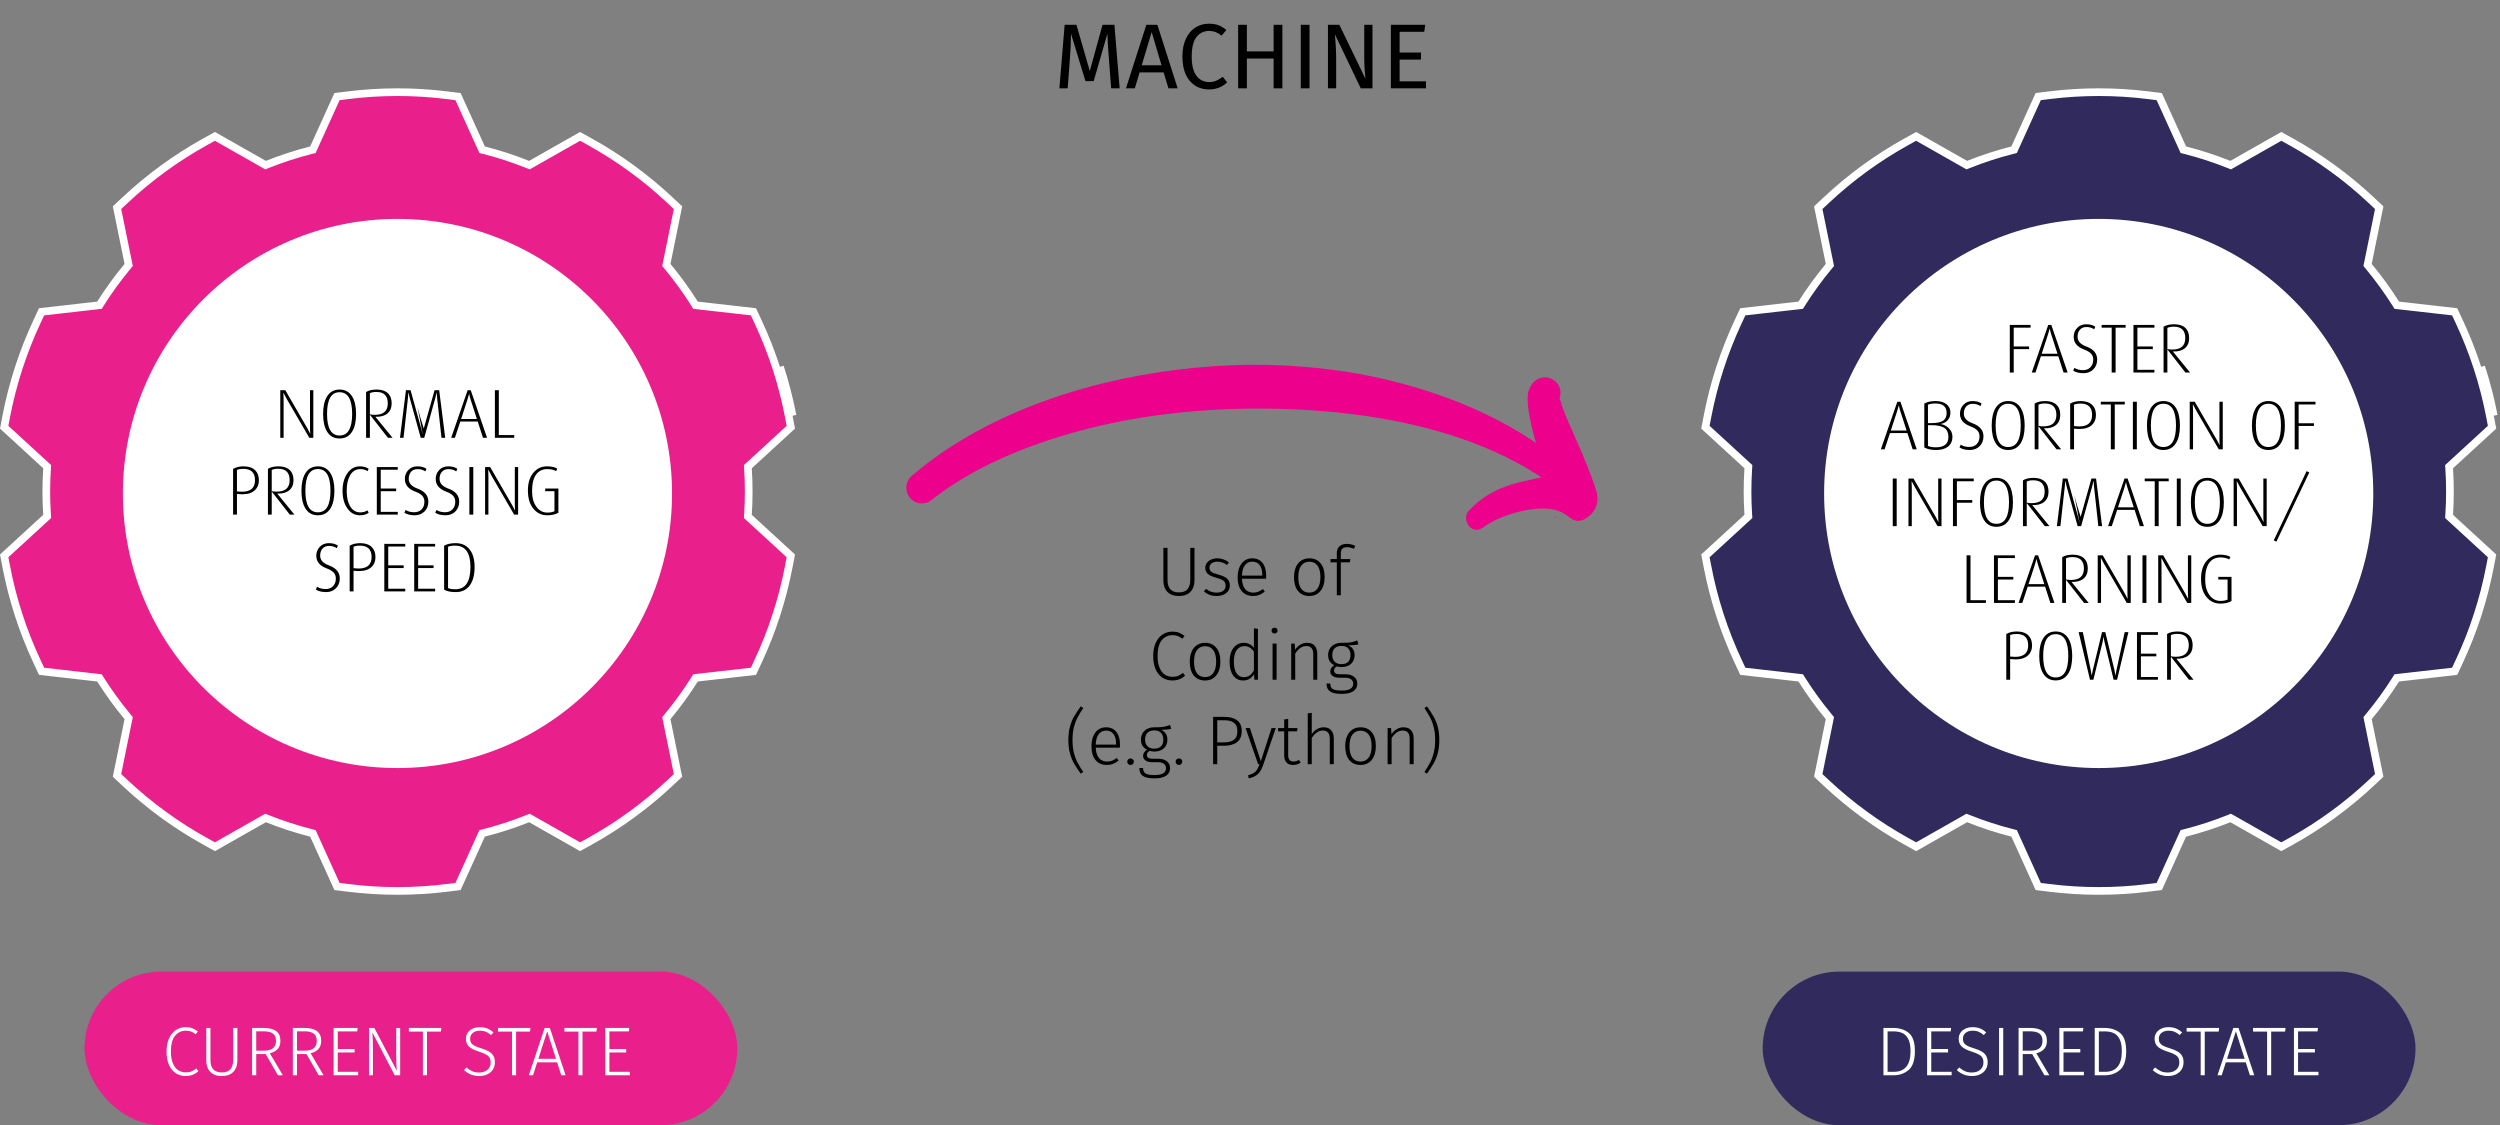
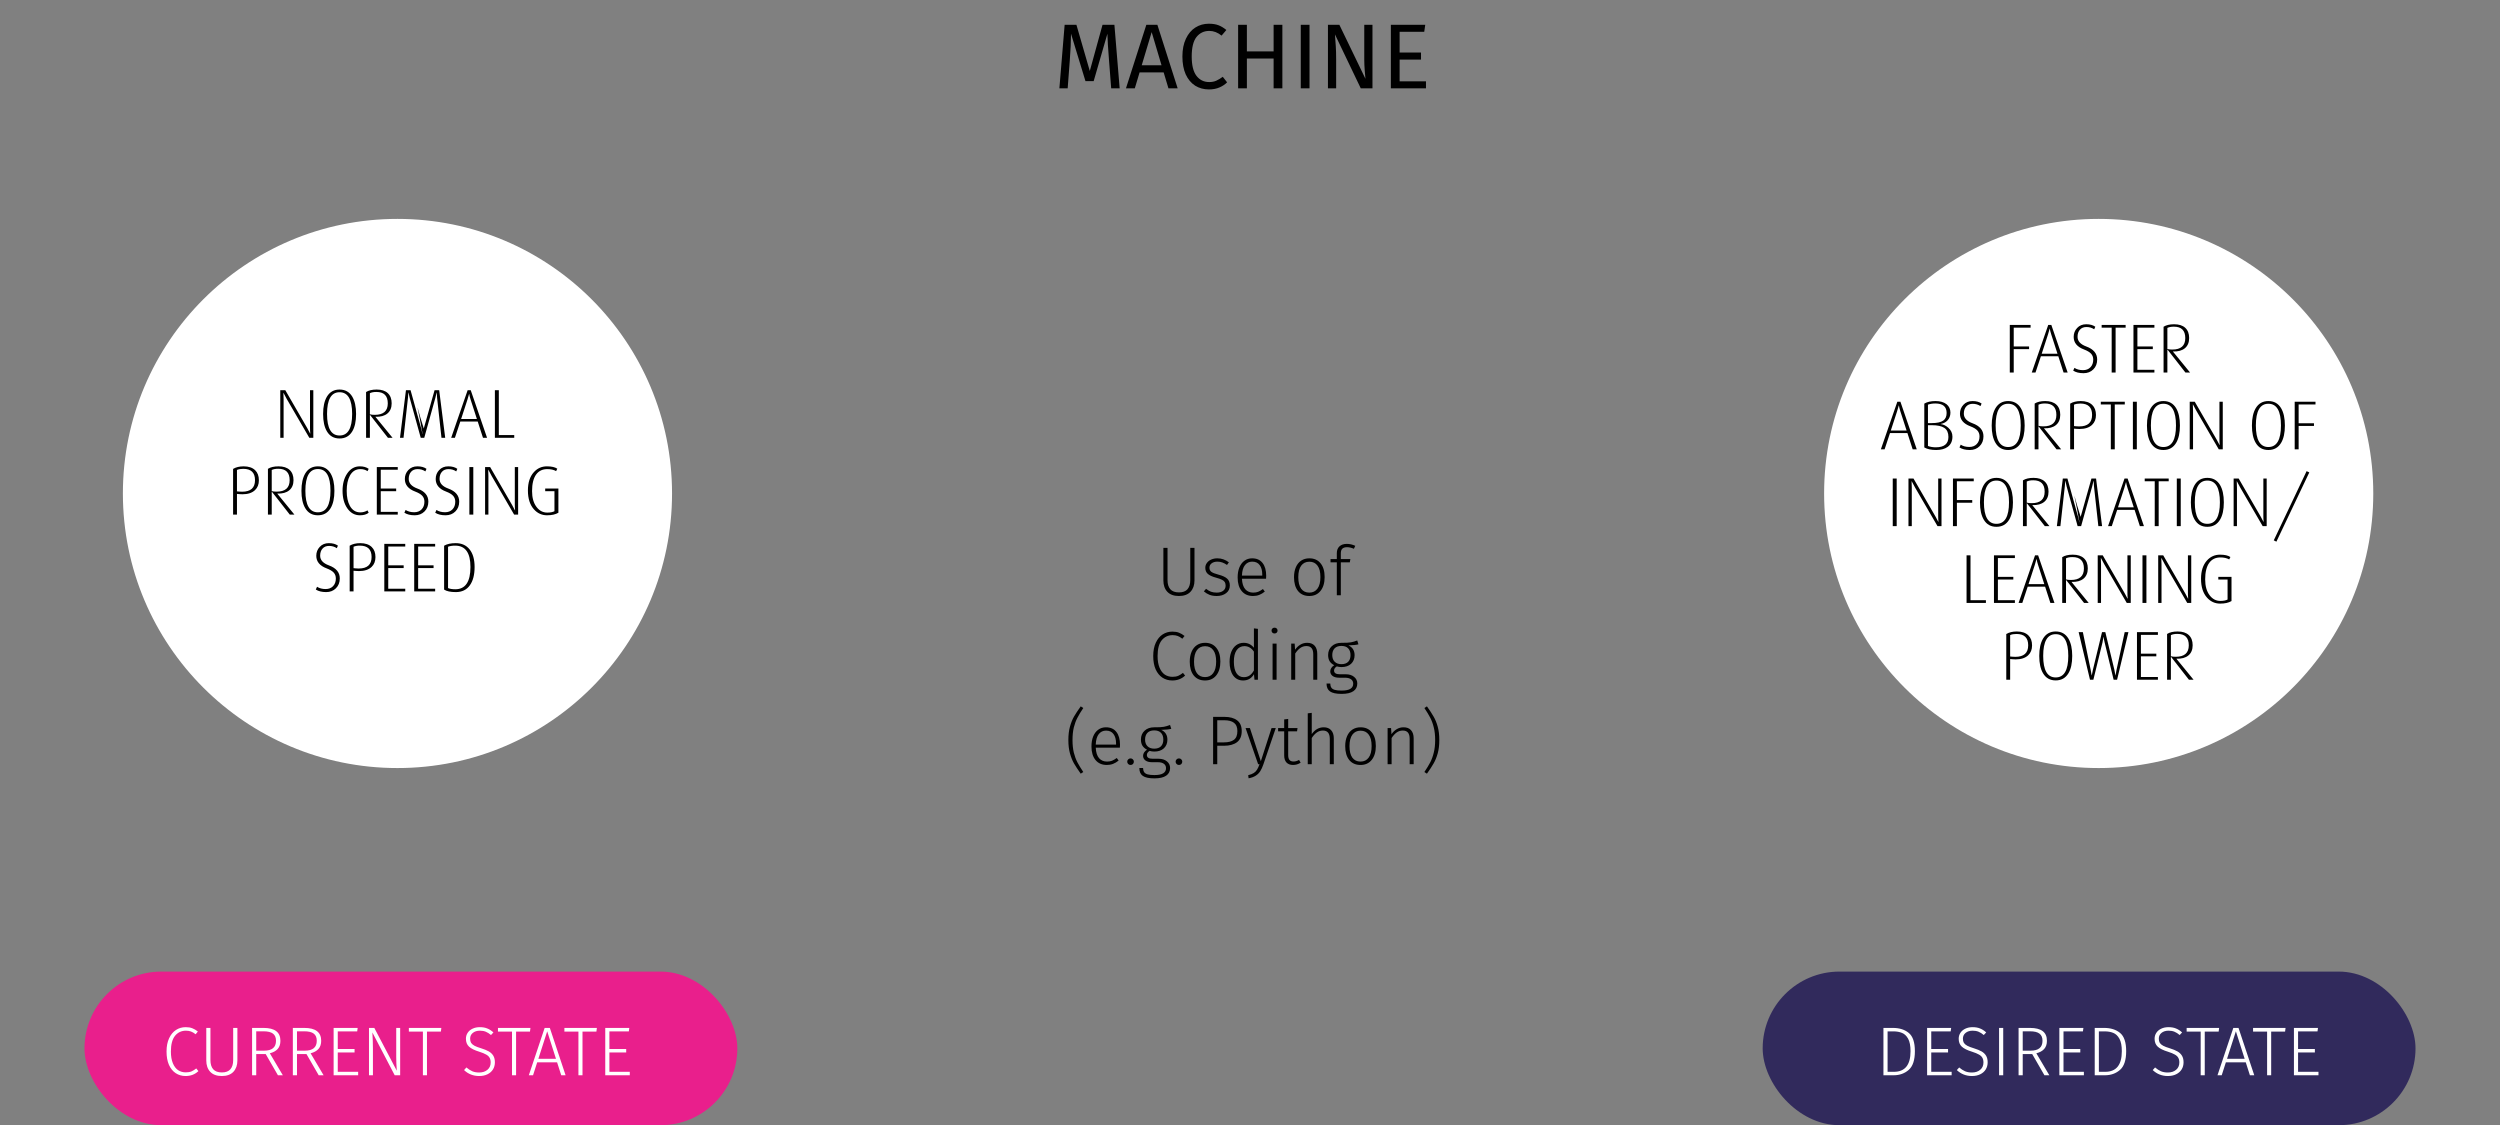
<svg xmlns="http://www.w3.org/2000/svg" width="651" height="293" viewBox="0 0 651 293" fill="none">
  <rect x="0" y="0" width="651" height="293" fill="#808080" stroke="none" />
-   <path d="M638.091 121.197L637.738 121.52L637.769 121.998C637.899 124.003 637.964 126.013 637.964 128C637.964 129.987 637.899 131.996 637.769 134.002L637.738 134.48L638.091 134.803L648.934 144.753L648.389 147.585C647.574 151.819 646.487 156.044 645.16 160.138L646.111 160.447L645.16 160.138C643.834 164.232 642.236 168.289 640.412 172.197L639.194 174.808L624.597 176.466L624.12 176.521L623.864 176.927C621.733 180.305 619.375 183.554 616.82 186.632L616.514 187.001L616.61 187.47L619.55 201.916L617.45 203.885C614.309 206.829 610.954 209.607 607.479 212.138L607.478 212.138C604.005 214.669 600.333 217.01 596.568 219.096L594.053 220.489L581.286 213.236L580.867 212.998L580.42 213.177C576.708 214.663 572.889 215.906 569.012 216.891L568.546 217.009L568.347 217.447L562.268 230.844L559.416 231.199L559.54 232.191L559.416 231.199C555.147 231.731 550.805 232 546.511 232C542.216 232 537.874 231.731 533.606 231.199L533.482 232.191L533.606 231.199L530.754 230.844L524.674 217.447L524.476 217.009L524.01 216.891C520.133 215.906 516.315 214.663 512.602 213.177L512.155 212.998L511.736 213.236L498.968 220.489L496.454 219.096C492.688 217.01 489.017 214.669 485.543 212.138L484.954 212.946L485.543 212.138C482.067 209.607 478.712 206.829 475.572 203.885L473.472 201.916L476.412 187.47L476.508 187.001L476.202 186.632C473.646 183.553 471.288 180.305 469.158 176.926L468.902 176.52L468.425 176.466L453.828 174.808L452.61 172.198C450.786 168.29 449.188 164.233 447.861 160.138L447.861 160.138C446.533 156.042 445.448 151.819 444.633 147.584L443.651 147.773L444.633 147.584L444.088 144.752L454.931 134.803L455.283 134.48L455.252 134.002C455.122 131.996 455.057 129.987 455.057 128C455.057 126.013 455.122 124.003 455.252 121.998L455.283 121.52L454.93 121.197L444.088 111.248L444.632 108.416C445.447 104.182 446.533 99.958 447.861 95.862C449.188 91.767 450.786 87.709 452.609 83.802C452.609 83.802 452.609 83.802 452.609 83.802L453.828 81.192L468.424 79.534L468.901 79.48L469.157 79.074C471.288 75.695 473.645 72.447 476.201 69.368L476.507 68.999L476.412 68.53L473.471 54.084L475.571 52.115C475.571 52.115 475.571 52.115 475.571 52.115C478.712 49.17 482.067 46.393 485.543 43.862L485.543 43.862C489.016 41.331 492.688 38.99 496.453 36.904C496.453 36.904 496.453 36.904 496.453 36.904L498.968 35.511L511.736 42.764L512.154 43.002L512.601 42.823C516.314 41.337 520.133 40.094 524.009 39.109L524.475 38.991L524.674 38.553L530.754 25.155L533.605 24.801L533.605 24.801C537.876 24.269 542.218 24 546.511 24C550.804 24 555.146 24.269 559.416 24.801L559.416 24.801L562.268 25.155L568.347 38.553L568.546 38.991L569.012 39.109C572.889 40.093 576.707 41.337 580.42 42.823L580.867 43.002L581.286 42.764L594.053 35.511L596.568 36.904C600.333 38.989 604.005 41.331 607.479 43.862L608.068 43.054L607.479 43.862C610.954 46.393 614.309 49.17 617.45 52.115L619.55 54.084L616.61 68.53L616.514 68.999L616.82 69.368C619.375 72.446 621.733 75.695 623.864 79.074L624.12 79.48L624.597 79.534L639.194 81.192L640.412 83.802C642.236 87.711 643.834 91.769 645.16 95.862L645.16 95.862C646.487 99.957 647.574 104.18 648.389 108.415L648.934 111.248L638.091 121.197ZM649.371 108.226C648.548 103.951 647.451 99.687 646.112 95.554L649.371 108.226ZM533.482 23.808V23.808V23.808ZM546.511 58.914C508.511 58.914 477.602 89.908 477.602 128C477.602 166.092 508.511 197.086 546.511 197.086C584.51 197.086 615.419 166.092 615.419 128C615.419 89.908 584.51 58.914 546.511 58.914Z" fill="#312A5C" stroke="white" stroke-width="2" />
  <circle cx="546.5" cy="128.5" r="71.5" fill="white" />
-   <path d="M195.091 121.197L194.738 121.52L194.769 121.998C194.899 124.003 194.964 126.013 194.964 128C194.964 129.987 194.899 131.996 194.769 134.002L194.738 134.48L195.091 134.803L205.934 144.753L205.389 147.585C204.574 151.819 203.487 156.044 202.16 160.138L203.111 160.447L202.16 160.138C200.834 164.232 199.236 168.289 197.412 172.197L196.194 174.808L181.597 176.466L181.12 176.521L180.864 176.927C178.733 180.305 176.375 183.554 173.82 186.632L173.514 187.001L173.61 187.47L176.55 201.916L174.45 203.885C171.309 206.829 167.954 209.607 164.479 212.138L164.478 212.138C161.005 214.669 157.333 217.01 153.568 219.096L151.053 220.489L138.286 213.236L137.867 212.998L137.42 213.177C133.708 214.663 129.889 215.906 126.012 216.891L125.546 217.009L125.347 217.447L119.268 230.844L116.416 231.199L116.54 232.191L116.416 231.199C112.147 231.731 107.805 232 103.511 232C99.216 232 94.874 231.731 90.606 231.199L90.482 232.191L90.606 231.199L87.754 230.844L81.674 217.447L81.476 217.009L81.01 216.891C77.133 215.906 73.315 214.663 69.602 213.177L69.154 212.998L68.736 213.236L55.968 220.489L53.454 219.096C49.688 217.01 46.017 214.669 42.543 212.138L41.954 212.946L42.543 212.138C39.067 209.607 35.712 206.829 32.572 203.885L30.471 201.916L33.412 187.47L33.508 187.001L33.202 186.632C30.646 183.553 28.288 180.305 26.158 176.926L25.902 176.52L25.425 176.466L10.828 174.808L9.61 172.198C7.786 168.29 6.188 164.233 4.861 160.138L4.861 160.138C3.533 156.042 2.448 151.819 1.633 147.584L0.651 147.773L1.633 147.584L1.088 144.752L11.931 134.803L12.283 134.48L12.252 134.002C12.122 131.996 12.057 129.987 12.057 128C12.057 126.013 12.122 124.003 12.252 121.998L12.283 121.52L11.931 121.197L1.088 111.248L1.632 108.416C2.447 104.182 3.533 99.958 4.861 95.862C6.188 91.767 7.786 87.709 9.609 83.802C9.609 83.802 9.609 83.802 9.609 83.802L10.828 81.192L25.424 79.534L25.901 79.48L26.157 79.074C28.288 75.695 30.645 72.447 33.201 69.368L33.507 68.999L33.412 68.53L30.471 54.084L32.571 52.115C32.571 52.115 32.571 52.115 32.571 52.115C35.712 49.17 39.067 46.393 42.543 43.862L42.543 43.862C46.017 41.331 49.688 38.99 53.453 36.904C53.453 36.904 53.453 36.904 53.453 36.904L55.968 35.511L68.736 42.764L69.154 43.002L69.601 42.823C73.314 41.337 77.133 40.094 81.01 39.109L81.475 38.991L81.674 38.553L87.754 25.155L90.605 24.801L90.606 24.801C94.876 24.269 99.218 24 103.511 24C107.804 24 112.146 24.269 116.416 24.801L116.416 24.801L119.268 25.155L125.347 38.553L125.546 38.991L126.012 39.109C129.889 40.093 133.707 41.337 137.42 42.823L137.867 43.002L138.286 42.764L151.053 35.511L153.568 36.904C157.333 38.989 161.005 41.331 164.479 43.862L165.068 43.054L164.479 43.862C167.954 46.393 171.309 49.17 174.45 52.115L176.55 54.084L173.61 68.53L173.514 68.999L173.82 69.368C176.375 72.446 178.733 75.695 180.864 79.074L181.12 79.48L181.597 79.534L196.194 81.192L197.412 83.802C199.236 87.711 200.834 91.769 202.16 95.862L202.16 95.862C203.487 99.957 204.574 104.18 205.389 108.415L205.934 111.248L195.091 121.197ZM206.371 108.226C205.548 103.951 204.451 99.687 203.112 95.554L206.371 108.226ZM90.482 23.808V23.808V23.808ZM103.511 58.914C65.511 58.914 34.602 89.908 34.602 128C34.602 166.092 65.511 197.086 103.511 197.086C141.51 197.086 172.419 166.092 172.419 128C172.419 89.908 141.51 58.914 103.511 58.914Z" fill="#E91F8C" stroke="white" stroke-width="2" />
  <circle cx="103.5" cy="128.5" r="71.5" fill="white" />
  <rect x="629" y="293" width="170" height="40" rx="20" transform="rotate(180 629 293)" fill="#312A5C" />
  <rect x="192" y="293" width="170" height="40" rx="20" transform="rotate(180 192 293)" fill="#E91F8C" />
  <g clip-path="url(#clip0)">
    <path fill-rule="evenodd" clip-rule="evenodd" d="M237.482 123.871C250.431 112.692 268.244 104.364 288.054 99.601C299.908 96.782 312.503 95.162 325.066 94.999C331.315 94.935 337.564 95.226 343.749 95.907C350.03 96.587 356.215 97.657 362.174 99.147C381.823 103.943 399.314 112.627 411.684 124.973C412.843 126.042 412.908 127.825 411.845 128.991C410.782 130.158 409.01 130.223 407.85 129.153C395.481 118.654 378.602 112.271 360.112 109.03C354.443 108.026 348.613 107.345 342.718 106.924C336.92 106.503 331.057 106.341 325.195 106.406C310.345 106.568 295.495 108.382 281.805 112.012C266.762 115.997 253.072 121.927 242.603 130.158C240.864 131.584 238.351 131.324 236.934 129.607C235.517 127.857 235.742 125.297 237.482 123.871Z" fill="#EC008C" />
    <path fill-rule="evenodd" clip-rule="evenodd" d="M390.939 127.112C388.04 128.343 385.366 129.963 382.757 132.718C380.664 134.403 382.145 138.129 384.722 137.967C385.721 137.902 386.687 136.93 387.525 136.444C389.618 135.213 391.905 134.241 394.257 133.593C398.348 132.459 404.049 131.454 407.786 134.046C408.849 134.792 409.847 135.796 411.233 135.634C412.843 135.44 414.486 134.046 415.259 132.653C416.032 131.324 416.097 129.737 415.774 128.246C415.388 126.658 413.842 122.446 411.877 117.812C409.783 112.887 407.142 107.475 406.304 104.267C406.272 104.073 406.175 103.813 406.111 103.651C406.497 102.582 406.433 101.383 405.853 100.346C404.79 98.402 402.31 97.689 400.377 98.758C399.379 99.212 398.638 100.217 398.09 101.642C397.768 102.485 397.704 103.911 397.897 105.79C398.251 109.452 399.991 115.933 401.795 121.603C402.052 122.446 402.31 123.256 402.568 124.034C398.251 125.038 394.45 125.621 390.939 127.112ZM407.689 124.746C408.913 125.168 409.976 125.362 410.17 124.487C410.427 123.159 408.978 123.871 407.689 124.746ZM405.048 105.369C405.209 105.207 405.402 105.045 405.531 104.85C405.37 105.045 405.209 105.207 405.048 105.369ZM404.822 134.597L404.79 134.662C404.726 134.889 405.241 134.597 405.434 134.565L404.822 134.597Z" fill="#EC008C" />
  </g>
  <path d="M48.353 267.472C49.037 267.472 49.613 267.568 50.081 267.76C50.561 267.94 51.041 268.222 51.521 268.606L50.945 269.326C50.525 268.99 50.123 268.75 49.739 268.606C49.355 268.462 48.917 268.39 48.425 268.39C47.261 268.39 46.313 268.834 45.581 269.722C44.861 270.61 44.501 271.978 44.501 273.826C44.501 275.026 44.669 276.034 45.005 276.85C45.341 277.666 45.797 278.272 46.373 278.668C46.961 279.052 47.627 279.244 48.371 279.244C48.959 279.244 49.457 279.16 49.865 278.992C50.273 278.812 50.687 278.554 51.107 278.218L51.665 278.92C50.765 279.772 49.655 280.198 48.335 280.198C47.375 280.198 46.517 279.952 45.761 279.46C45.017 278.968 44.429 278.248 43.997 277.3C43.577 276.34 43.367 275.182 43.367 273.826C43.367 272.47 43.589 271.318 44.033 270.37C44.477 269.41 45.071 268.69 45.815 268.21C46.571 267.718 47.417 267.472 48.353 267.472ZM61.817 276.148C61.817 277.372 61.469 278.356 60.773 279.1C60.077 279.832 59.075 280.198 57.767 280.198C56.447 280.198 55.439 279.832 54.743 279.1C54.059 278.368 53.717 277.384 53.717 276.148V267.67H54.797V276.058C54.797 277.09 55.037 277.882 55.517 278.434C56.009 278.986 56.759 279.262 57.767 279.262C58.775 279.262 59.519 278.986 59.999 278.434C60.479 277.87 60.719 277.078 60.719 276.058V267.67H61.817V276.148ZM69.186 274.474H66.72V280H65.64V267.67H68.628C71.556 267.67 73.02 268.786 73.02 271.018C73.02 271.906 72.786 272.614 72.318 273.142C71.85 273.67 71.166 274.048 70.266 274.276L73.65 280H72.372L69.186 274.474ZM68.772 273.592C70.836 273.592 71.868 272.734 71.868 271.018C71.868 270.178 71.61 269.56 71.094 269.164C70.578 268.756 69.744 268.552 68.592 268.552H66.72V273.592H68.772ZM79.803 274.474H77.337V280H76.257V267.67H79.245C82.173 267.67 83.637 268.786 83.637 271.018C83.637 271.906 83.403 272.614 82.935 273.142C82.467 273.67 81.783 274.048 80.883 274.276L84.267 280H82.989L79.803 274.474ZM79.389 273.592C81.453 273.592 82.485 272.734 82.485 271.018C82.485 270.178 82.227 269.56 81.711 269.164C81.195 268.756 80.361 268.552 79.209 268.552H77.337V273.592H79.389ZM93.138 267.67L93.012 268.57H87.954V273.16H92.328V274.06H87.954V279.1H93.264V280H86.874V267.67H93.138ZM104.203 280H102.781L96.967 268.858C97.063 270.358 97.111 271.774 97.111 273.106V280H96.085V267.67H97.471L103.321 278.812C103.225 277.42 103.177 276.202 103.177 275.158V267.67H104.203V280ZM114.928 267.67L114.802 268.624H111.184V280H110.122V268.624H106.468V267.67H114.928ZM124.944 267.472C125.7 267.472 126.348 267.586 126.888 267.814C127.44 268.03 127.974 268.372 128.49 268.84L127.86 269.524C127.392 269.128 126.936 268.84 126.492 268.66C126.048 268.48 125.544 268.39 124.98 268.39C124.212 268.39 123.594 268.582 123.126 268.966C122.658 269.338 122.424 269.842 122.424 270.478C122.424 270.91 122.508 271.27 122.676 271.558C122.856 271.834 123.15 272.086 123.558 272.314C123.966 272.53 124.548 272.752 125.304 272.98C126.12 273.232 126.78 273.502 127.284 273.79C127.788 274.078 128.178 274.45 128.454 274.906C128.73 275.362 128.868 275.938 128.868 276.634C128.868 277.33 128.7 277.948 128.364 278.488C128.028 279.028 127.548 279.448 126.924 279.748C126.312 280.048 125.598 280.198 124.782 280.198C123.246 280.198 121.932 279.682 120.84 278.65L121.452 277.966C121.956 278.398 122.466 278.728 122.982 278.956C123.498 279.172 124.092 279.28 124.764 279.28C125.652 279.28 126.372 279.046 126.924 278.578C127.488 278.11 127.77 277.474 127.77 276.67C127.77 276.166 127.674 275.752 127.482 275.428C127.302 275.104 127.002 274.828 126.582 274.6C126.174 274.36 125.592 274.12 124.836 273.88C123.576 273.496 122.676 273.052 122.136 272.548C121.596 272.044 121.326 271.36 121.326 270.496C121.326 269.92 121.476 269.404 121.776 268.948C122.088 268.48 122.514 268.12 123.054 267.868C123.606 267.604 124.236 267.472 124.944 267.472ZM138.131 267.67L138.005 268.624H134.387V280H133.325V268.624H129.671V267.67H138.131ZM146.147 280L145.067 276.634H139.883L138.803 280H137.705L141.827 267.67H143.177L147.281 280H146.147ZM140.189 275.716H144.779L142.493 268.552L140.189 275.716ZM155.428 267.67L155.302 268.624H151.684V280H150.622V268.624H146.968V267.67H155.428ZM163.872 267.67L163.746 268.57H158.688V273.16H163.062V274.06H158.688V279.1H163.998V280H157.608V267.67H163.872Z" fill="white" />
  <path d="M492.894 267.67C494.598 267.67 495.978 268.102 497.034 268.966C498.102 269.83 498.636 271.42 498.636 273.736C498.636 276.052 498.096 277.678 497.016 278.614C495.948 279.538 494.64 280 493.092 280H490.446V267.67H492.894ZM491.526 268.57V279.1H493.164C496.056 279.1 497.502 277.312 497.502 273.736C497.502 272.32 497.292 271.234 496.872 270.478C496.452 269.722 495.918 269.218 495.27 268.966C494.634 268.702 493.89 268.57 493.038 268.57H491.526ZM508.083 267.67L507.957 268.57H502.899V273.16H507.273V274.06H502.899V279.1H508.209V280H501.819V267.67H508.083ZM513.662 267.472C514.418 267.472 515.066 267.586 515.606 267.814C516.158 268.03 516.692 268.372 517.208 268.84L516.578 269.524C516.11 269.128 515.654 268.84 515.21 268.66C514.766 268.48 514.262 268.39 513.698 268.39C512.93 268.39 512.312 268.582 511.844 268.966C511.376 269.338 511.142 269.842 511.142 270.478C511.142 270.91 511.226 271.27 511.394 271.558C511.574 271.834 511.868 272.086 512.276 272.314C512.684 272.53 513.266 272.752 514.022 272.98C514.838 273.232 515.498 273.502 516.002 273.79C516.506 274.078 516.896 274.45 517.172 274.906C517.448 275.362 517.586 275.938 517.586 276.634C517.586 277.33 517.418 277.948 517.082 278.488C516.746 279.028 516.266 279.448 515.642 279.748C515.03 280.048 514.316 280.198 513.5 280.198C511.964 280.198 510.65 279.682 509.558 278.65L510.17 277.966C510.674 278.398 511.184 278.728 511.7 278.956C512.216 279.172 512.81 279.28 513.482 279.28C514.37 279.28 515.09 279.046 515.642 278.578C516.206 278.11 516.488 277.474 516.488 276.67C516.488 276.166 516.392 275.752 516.2 275.428C516.02 275.104 515.72 274.828 515.3 274.6C514.892 274.36 514.31 274.12 513.554 273.88C512.294 273.496 511.394 273.052 510.854 272.548C510.314 272.044 510.044 271.36 510.044 270.496C510.044 269.92 510.194 269.404 510.494 268.948C510.806 268.48 511.232 268.12 511.772 267.868C512.324 267.604 512.954 267.472 513.662 267.472ZM521.638 267.67V280H520.558V267.67H521.638ZM529.184 274.474H526.718V280H525.638V267.67H528.626C531.554 267.67 533.018 268.786 533.018 271.018C533.018 271.906 532.784 272.614 532.316 273.142C531.848 273.67 531.164 274.048 530.264 274.276L533.648 280H532.37L529.184 274.474ZM528.77 273.592C530.834 273.592 531.866 272.734 531.866 271.018C531.866 270.178 531.608 269.56 531.092 269.164C530.576 268.756 529.742 268.552 528.59 268.552H526.718V273.592H528.77ZM542.519 267.67L542.393 268.57H537.335V273.16H541.709V274.06H537.335V279.1H542.645V280H536.255V267.67H542.519ZM547.914 267.67C549.618 267.67 550.998 268.102 552.054 268.966C553.122 269.83 553.656 271.42 553.656 273.736C553.656 276.052 553.116 277.678 552.036 278.614C550.968 279.538 549.66 280 548.112 280H545.466V267.67H547.914ZM546.546 268.57V279.1H548.184C551.076 279.1 552.522 277.312 552.522 273.736C552.522 272.32 552.312 271.234 551.892 270.478C551.472 269.722 550.938 269.218 550.29 268.966C549.654 268.702 548.91 268.57 548.058 268.57H546.546ZM564.674 267.472C565.43 267.472 566.078 267.586 566.618 267.814C567.17 268.03 567.704 268.372 568.22 268.84L567.59 269.524C567.122 269.128 566.666 268.84 566.222 268.66C565.778 268.48 565.274 268.39 564.71 268.39C563.942 268.39 563.324 268.582 562.856 268.966C562.388 269.338 562.154 269.842 562.154 270.478C562.154 270.91 562.238 271.27 562.406 271.558C562.586 271.834 562.88 272.086 563.288 272.314C563.696 272.53 564.278 272.752 565.034 272.98C565.85 273.232 566.51 273.502 567.014 273.79C567.518 274.078 567.908 274.45 568.184 274.906C568.46 275.362 568.598 275.938 568.598 276.634C568.598 277.33 568.43 277.948 568.094 278.488C567.758 279.028 567.278 279.448 566.654 279.748C566.042 280.048 565.328 280.198 564.512 280.198C562.976 280.198 561.662 279.682 560.57 278.65L561.182 277.966C561.686 278.398 562.196 278.728 562.712 278.956C563.228 279.172 563.822 279.28 564.494 279.28C565.382 279.28 566.102 279.046 566.654 278.578C567.218 278.11 567.5 277.474 567.5 276.67C567.5 276.166 567.404 275.752 567.212 275.428C567.032 275.104 566.732 274.828 566.312 274.6C565.904 274.36 565.322 274.12 564.566 273.88C563.306 273.496 562.406 273.052 561.866 272.548C561.326 272.044 561.056 271.36 561.056 270.496C561.056 269.92 561.206 269.404 561.506 268.948C561.818 268.48 562.244 268.12 562.784 267.868C563.336 267.604 563.966 267.472 564.674 267.472ZM577.862 267.67L577.736 268.624H574.118V280H573.056V268.624H569.402V267.67H577.862ZM585.877 280L584.797 276.634H579.613L578.533 280H577.435L581.557 267.67H582.907L587.011 280H585.877ZM579.919 275.716H584.509L582.223 268.552L579.919 275.716ZM595.159 267.67L595.033 268.624H591.415V280H590.353V268.624H586.699V267.67H595.159ZM603.603 267.67L603.477 268.57H598.419V273.16H602.793V274.06H598.419V279.1H603.729V280H597.339V267.67H603.603Z" fill="white" />
  <path d="M311.044 151.148C311.044 152.372 310.696 153.356 310 154.1C309.304 154.832 308.302 155.198 306.994 155.198C305.674 155.198 304.666 154.832 303.97 154.1C303.286 153.368 302.944 152.384 302.944 151.148V142.67H304.024V151.058C304.024 152.09 304.264 152.882 304.744 153.434C305.236 153.986 305.986 154.262 306.994 154.262C308.002 154.262 308.746 153.986 309.226 153.434C309.706 152.87 309.946 152.078 309.946 151.058V142.67H311.044V151.148ZM316.992 145.388C317.58 145.388 318.114 145.478 318.594 145.658C319.074 145.826 319.542 146.084 319.998 146.432L319.512 147.116C319.08 146.816 318.672 146.6 318.288 146.468C317.904 146.324 317.484 146.252 317.028 146.252C316.404 146.252 315.9 146.396 315.516 146.684C315.132 146.972 314.94 147.356 314.94 147.836C314.94 148.292 315.102 148.646 315.426 148.898C315.762 149.15 316.362 149.39 317.226 149.618C318.294 149.894 319.062 150.242 319.53 150.662C320.01 151.082 320.25 151.682 320.25 152.462C320.25 153.302 319.926 153.968 319.278 154.46C318.63 154.952 317.82 155.198 316.848 155.198C316.128 155.198 315.498 155.096 314.958 154.892C314.418 154.676 313.926 154.376 313.482 153.992L314.058 153.326C314.478 153.662 314.904 153.914 315.336 154.082C315.78 154.238 316.278 154.316 316.83 154.316C317.526 154.316 318.084 154.16 318.504 153.848C318.936 153.524 319.152 153.08 319.152 152.516C319.152 152.132 319.08 151.82 318.936 151.58C318.792 151.34 318.546 151.136 318.198 150.968C317.85 150.788 317.34 150.608 316.668 150.428C315.672 150.164 314.952 149.834 314.508 149.438C314.076 149.042 313.86 148.514 313.86 147.854C313.86 147.386 313.998 146.966 314.274 146.594C314.55 146.21 314.922 145.916 315.39 145.712C315.87 145.496 316.404 145.388 316.992 145.388ZM329.716 149.942C329.716 150.206 329.704 150.458 329.68 150.698H323.398C323.458 151.922 323.746 152.834 324.262 153.434C324.79 154.022 325.48 154.316 326.332 154.316C326.824 154.316 327.256 154.244 327.628 154.1C328.012 153.944 328.426 153.704 328.87 153.38L329.356 154.046C328.888 154.43 328.408 154.718 327.916 154.91C327.424 155.102 326.878 155.198 326.278 155.198C325.03 155.198 324.052 154.772 323.344 153.92C322.636 153.068 322.282 151.886 322.282 150.374C322.282 149.378 322.432 148.508 322.732 147.764C323.044 147.008 323.482 146.426 324.046 146.018C324.622 145.598 325.288 145.388 326.044 145.388C327.244 145.388 328.156 145.796 328.78 146.612C329.404 147.416 329.716 148.526 329.716 149.942ZM328.69 149.618C328.69 148.562 328.468 147.74 328.024 147.152C327.592 146.552 326.944 146.252 326.08 146.252C325.3 146.252 324.67 146.552 324.19 147.152C323.71 147.752 323.446 148.664 323.398 149.888H328.69V149.618ZM340.956 145.388C342.204 145.388 343.176 145.82 343.872 146.684C344.58 147.536 344.934 148.73 344.934 150.266C344.934 151.79 344.574 152.996 343.854 153.884C343.146 154.76 342.174 155.198 340.938 155.198C339.69 155.198 338.712 154.766 338.004 153.902C337.308 153.026 336.96 151.826 336.96 150.302C336.96 149.306 337.122 148.436 337.446 147.692C337.77 146.948 338.232 146.378 338.832 145.982C339.432 145.586 340.14 145.388 340.956 145.388ZM340.956 146.27C340.044 146.27 339.336 146.612 338.832 147.296C338.328 147.98 338.076 148.982 338.076 150.302C338.076 151.61 338.322 152.606 338.814 153.29C339.318 153.974 340.026 154.316 340.938 154.316C341.85 154.316 342.558 153.974 343.062 153.29C343.578 152.606 343.836 151.598 343.836 150.266C343.836 148.958 343.584 147.968 343.08 147.296C342.588 146.612 341.88 146.27 340.956 146.27ZM350.771 142.49C350.231 142.49 349.823 142.616 349.547 142.868C349.283 143.12 349.151 143.522 349.151 144.074V145.586H351.635L351.491 146.432H349.151V155H348.107V146.432H346.469V145.586H348.107V144.038C348.107 143.294 348.335 142.706 348.791 142.274C349.259 141.842 349.901 141.626 350.717 141.626C351.449 141.626 352.181 141.794 352.913 142.13L352.553 142.904C351.929 142.628 351.335 142.49 350.771 142.49ZM305.287 164.472C305.971 164.472 306.547 164.568 307.015 164.76C307.495 164.94 307.975 165.222 308.455 165.606L307.879 166.326C307.459 165.99 307.057 165.75 306.673 165.606C306.289 165.462 305.851 165.39 305.359 165.39C304.195 165.39 303.247 165.834 302.515 166.722C301.795 167.61 301.435 168.978 301.435 170.826C301.435 172.026 301.603 173.034 301.939 173.85C302.275 174.666 302.731 175.272 303.307 175.668C303.895 176.052 304.561 176.244 305.305 176.244C305.893 176.244 306.391 176.16 306.799 175.992C307.207 175.812 307.621 175.554 308.041 175.218L308.599 175.92C307.699 176.772 306.589 177.198 305.269 177.198C304.309 177.198 303.451 176.952 302.695 176.46C301.951 175.968 301.363 175.248 300.931 174.3C300.511 173.34 300.301 172.182 300.301 170.826C300.301 169.47 300.523 168.318 300.967 167.37C301.411 166.41 302.005 165.69 302.749 165.21C303.505 164.718 304.351 164.472 305.287 164.472ZM313.806 167.388C315.054 167.388 316.026 167.82 316.722 168.684C317.43 169.536 317.784 170.73 317.784 172.266C317.784 173.79 317.424 174.996 316.704 175.884C315.996 176.76 315.024 177.198 313.788 177.198C312.54 177.198 311.562 176.766 310.854 175.902C310.158 175.026 309.81 173.826 309.81 172.302C309.81 171.306 309.972 170.436 310.296 169.692C310.62 168.948 311.082 168.378 311.682 167.982C312.282 167.586 312.99 167.388 313.806 167.388ZM313.806 168.27C312.894 168.27 312.186 168.612 311.682 169.296C311.178 169.98 310.926 170.982 310.926 172.302C310.926 173.61 311.172 174.606 311.664 175.29C312.168 175.974 312.876 176.316 313.788 176.316C314.7 176.316 315.408 175.974 315.912 175.29C316.428 174.606 316.686 173.598 316.686 172.266C316.686 170.958 316.434 169.968 315.93 169.296C315.438 168.612 314.73 168.27 313.806 168.27ZM327.563 163.752V177H326.663L326.537 175.56C325.889 176.652 324.947 177.198 323.711 177.198C322.619 177.198 321.755 176.766 321.119 175.902C320.495 175.026 320.183 173.838 320.183 172.338C320.183 171.366 320.327 170.508 320.615 169.764C320.915 169.02 321.341 168.438 321.893 168.018C322.457 167.598 323.117 167.388 323.873 167.388C324.941 167.388 325.823 167.814 326.519 168.666V163.626L327.563 163.752ZM323.873 176.334C324.473 176.334 324.977 176.19 325.385 175.902C325.805 175.614 326.183 175.176 326.519 174.588V169.674C325.847 168.726 325.025 168.252 324.053 168.252C323.201 168.252 322.523 168.606 322.019 169.314C321.527 170.022 321.287 171.024 321.299 172.32C321.299 173.616 321.527 174.612 321.983 175.308C322.439 175.992 323.069 176.334 323.873 176.334ZM332.423 167.586V177H331.379V167.586H332.423ZM331.883 163.446C332.123 163.446 332.315 163.518 332.459 163.662C332.603 163.806 332.675 163.986 332.675 164.202C332.675 164.418 332.603 164.598 332.459 164.742C332.315 164.886 332.123 164.958 331.883 164.958C331.655 164.958 331.469 164.886 331.325 164.742C331.181 164.598 331.109 164.418 331.109 164.202C331.109 163.986 331.181 163.806 331.325 163.662C331.469 163.518 331.655 163.446 331.883 163.446ZM340.388 167.388C341.24 167.388 341.888 167.64 342.332 168.144C342.788 168.648 343.016 169.356 343.016 170.268V177H341.972V170.412C341.972 169.656 341.822 169.104 341.522 168.756C341.222 168.408 340.778 168.234 340.19 168.234C339.59 168.234 339.056 168.402 338.588 168.738C338.132 169.062 337.694 169.542 337.274 170.178V177H336.23V167.586H337.13L337.238 169.188C337.622 168.624 338.078 168.186 338.606 167.874C339.134 167.55 339.728 167.388 340.388 167.388ZM353.744 167.784C353.168 167.94 352.298 168.03 351.134 168.054C352.202 168.558 352.736 169.41 352.736 170.61C352.736 171.534 352.43 172.284 351.818 172.86C351.206 173.424 350.378 173.706 349.334 173.706C348.866 173.706 348.458 173.646 348.11 173.526C347.882 173.658 347.702 173.82 347.57 174.012C347.45 174.192 347.39 174.39 347.39 174.606C347.39 175.254 347.888 175.578 348.884 175.578H350.414C351.338 175.578 352.07 175.806 352.61 176.262C353.162 176.706 353.438 177.282 353.438 177.99C353.438 178.854 353.096 179.52 352.412 179.988C351.728 180.456 350.708 180.69 349.352 180.69C347.948 180.69 346.94 180.474 346.328 180.042C345.728 179.622 345.428 178.938 345.428 177.99H346.4C346.412 178.446 346.508 178.806 346.688 179.07C346.868 179.334 347.168 179.526 347.588 179.646C348.008 179.766 348.596 179.826 349.352 179.826C350.408 179.826 351.176 179.67 351.656 179.358C352.136 179.058 352.376 178.62 352.376 178.044C352.376 177.54 352.19 177.156 351.818 176.892C351.446 176.616 350.924 176.478 350.252 176.478H348.722C347.978 176.478 347.402 176.322 346.994 176.01C346.598 175.698 346.4 175.302 346.4 174.822C346.4 174.51 346.49 174.216 346.67 173.94C346.85 173.664 347.102 173.424 347.426 173.22C346.886 172.944 346.484 172.59 346.22 172.158C345.968 171.726 345.842 171.198 345.842 170.574C345.842 169.626 346.16 168.858 346.796 168.27C347.432 167.682 348.266 167.388 349.298 167.388C350.438 167.4 351.266 167.358 351.782 167.262C352.31 167.166 352.856 167.004 353.42 166.776L353.744 167.784ZM349.298 168.198C348.518 168.198 347.924 168.414 347.516 168.846C347.12 169.278 346.922 169.854 346.922 170.574C346.922 171.318 347.132 171.9 347.552 172.32C347.984 172.74 348.566 172.95 349.298 172.95C350.066 172.95 350.654 172.746 351.062 172.338C351.47 171.918 351.674 171.336 351.674 170.592C351.674 169.836 351.47 169.248 351.062 168.828C350.666 168.408 350.078 168.198 349.298 168.198ZM282.089 184.366C281.453 185.314 280.943 186.16 280.559 186.904C280.175 187.636 279.863 188.476 279.623 189.424C279.395 190.372 279.281 191.464 279.281 192.7C279.281 193.936 279.395 195.028 279.623 195.976C279.863 196.924 280.175 197.77 280.559 198.514C280.943 199.246 281.453 200.086 282.089 201.034L281.423 201.466C280.679 200.422 280.091 199.528 279.659 198.784C279.239 198.04 278.891 197.17 278.615 196.174C278.339 195.178 278.201 194.02 278.201 192.7C278.201 191.38 278.339 190.222 278.615 189.226C278.891 188.23 279.239 187.36 279.659 186.616C280.091 185.872 280.679 184.978 281.423 183.934L282.089 184.366ZM291.65 193.942C291.65 194.206 291.638 194.458 291.614 194.698H285.332C285.392 195.922 285.68 196.834 286.196 197.434C286.724 198.022 287.414 198.316 288.266 198.316C288.758 198.316 289.19 198.244 289.562 198.1C289.946 197.944 290.36 197.704 290.804 197.38L291.29 198.046C290.822 198.43 290.342 198.718 289.85 198.91C289.358 199.102 288.812 199.198 288.212 199.198C286.964 199.198 285.986 198.772 285.278 197.92C284.57 197.068 284.216 195.886 284.216 194.374C284.216 193.378 284.366 192.508 284.666 191.764C284.978 191.008 285.416 190.426 285.98 190.018C286.556 189.598 287.222 189.388 287.978 189.388C289.178 189.388 290.09 189.796 290.714 190.612C291.338 191.416 291.65 192.526 291.65 193.942ZM290.624 193.618C290.624 192.562 290.402 191.74 289.958 191.152C289.526 190.552 288.878 190.252 288.014 190.252C287.234 190.252 286.604 190.552 286.124 191.152C285.644 191.752 285.38 192.664 285.332 193.888H290.624V193.618ZM294.393 197.488C294.645 197.488 294.849 197.572 295.005 197.74C295.173 197.896 295.257 198.094 295.257 198.334C295.257 198.586 295.173 198.796 295.005 198.964C294.849 199.12 294.645 199.198 294.393 199.198C294.153 199.198 293.949 199.114 293.781 198.946C293.613 198.778 293.529 198.574 293.529 198.334C293.529 198.094 293.613 197.896 293.781 197.74C293.949 197.572 294.153 197.488 294.393 197.488ZM305 189.784C304.424 189.94 303.554 190.03 302.39 190.054C303.458 190.558 303.992 191.41 303.992 192.61C303.992 193.534 303.686 194.284 303.074 194.86C302.462 195.424 301.634 195.706 300.59 195.706C300.122 195.706 299.714 195.646 299.366 195.526C299.138 195.658 298.958 195.82 298.826 196.012C298.706 196.192 298.646 196.39 298.646 196.606C298.646 197.254 299.144 197.578 300.14 197.578H301.67C302.594 197.578 303.326 197.806 303.866 198.262C304.418 198.706 304.694 199.282 304.694 199.99C304.694 200.854 304.352 201.52 303.668 201.988C302.984 202.456 301.964 202.69 300.608 202.69C299.204 202.69 298.196 202.474 297.584 202.042C296.984 201.622 296.684 200.938 296.684 199.99H297.656C297.668 200.446 297.764 200.806 297.944 201.07C298.124 201.334 298.424 201.526 298.844 201.646C299.264 201.766 299.852 201.826 300.608 201.826C301.664 201.826 302.432 201.67 302.912 201.358C303.392 201.058 303.632 200.62 303.632 200.044C303.632 199.54 303.446 199.156 303.074 198.892C302.702 198.616 302.18 198.478 301.508 198.478H299.978C299.234 198.478 298.658 198.322 298.25 198.01C297.854 197.698 297.656 197.302 297.656 196.822C297.656 196.51 297.746 196.216 297.926 195.94C298.106 195.664 298.358 195.424 298.682 195.22C298.142 194.944 297.74 194.59 297.476 194.158C297.224 193.726 297.098 193.198 297.098 192.574C297.098 191.626 297.416 190.858 298.052 190.27C298.688 189.682 299.522 189.388 300.554 189.388C301.694 189.4 302.522 189.358 303.038 189.262C303.566 189.166 304.112 189.004 304.676 188.776L305 189.784ZM300.554 190.198C299.774 190.198 299.18 190.414 298.772 190.846C298.376 191.278 298.178 191.854 298.178 192.574C298.178 193.318 298.388 193.9 298.808 194.32C299.24 194.74 299.822 194.95 300.554 194.95C301.322 194.95 301.91 194.746 302.318 194.338C302.726 193.918 302.93 193.336 302.93 192.592C302.93 191.836 302.726 191.248 302.318 190.828C301.922 190.408 301.334 190.198 300.554 190.198ZM306.997 197.488C307.249 197.488 307.453 197.572 307.609 197.74C307.777 197.896 307.861 198.094 307.861 198.334C307.861 198.586 307.777 198.796 307.609 198.964C307.453 199.12 307.249 199.198 306.997 199.198C306.757 199.198 306.553 199.114 306.385 198.946C306.217 198.778 306.133 198.574 306.133 198.334C306.133 198.094 306.217 197.896 306.385 197.74C306.553 197.572 306.757 197.488 306.997 197.488ZM318.792 186.67C320.256 186.67 321.378 186.976 322.158 187.588C322.95 188.188 323.346 189.112 323.346 190.36C323.346 191.68 322.932 192.652 322.104 193.276C321.288 193.888 320.166 194.194 318.738 194.194H316.974V199H315.894V186.67H318.792ZM318.738 193.312C319.854 193.312 320.712 193.09 321.312 192.646C321.912 192.202 322.212 191.446 322.212 190.378C322.212 189.37 321.918 188.65 321.33 188.218C320.754 187.774 319.902 187.552 318.774 187.552H316.974V193.312H318.738ZM328.988 199.036C328.736 199.768 328.46 200.368 328.16 200.836C327.86 201.304 327.47 201.688 326.99 201.988C326.51 202.3 325.892 202.528 325.136 202.672L325.028 201.862C325.652 201.706 326.138 201.514 326.486 201.286C326.846 201.058 327.128 200.77 327.332 200.422C327.548 200.086 327.764 199.612 327.98 199H327.62L324.344 189.586H325.478L328.322 198.226L331.112 189.586H332.21L328.988 199.036ZM338.686 198.604C338.086 199 337.426 199.198 336.706 199.198C335.986 199.198 335.422 198.988 335.014 198.568C334.606 198.136 334.402 197.518 334.402 196.714V190.432H332.818V189.586H334.402V187.336L335.446 187.21V189.586H337.876L337.75 190.432H335.446V196.66C335.446 197.212 335.56 197.626 335.788 197.902C336.016 198.166 336.364 198.298 336.832 198.298C337.312 198.298 337.792 198.16 338.272 197.884L338.686 198.604ZM344.695 189.388C345.535 189.388 346.183 189.646 346.639 190.162C347.095 190.666 347.323 191.368 347.323 192.268V199H346.279V192.412C346.279 190.96 345.685 190.234 344.497 190.234C343.897 190.234 343.363 190.402 342.895 190.738C342.439 191.062 342.001 191.542 341.581 192.178V199H340.537V185.752L341.581 185.626V191.152C342.421 189.976 343.459 189.388 344.695 189.388ZM354.289 189.388C355.537 189.388 356.509 189.82 357.205 190.684C357.913 191.536 358.267 192.73 358.267 194.266C358.267 195.79 357.907 196.996 357.187 197.884C356.479 198.76 355.507 199.198 354.271 199.198C353.023 199.198 352.045 198.766 351.337 197.902C350.641 197.026 350.293 195.826 350.293 194.302C350.293 193.306 350.455 192.436 350.779 191.692C351.103 190.948 351.565 190.378 352.165 189.982C352.765 189.586 353.473 189.388 354.289 189.388ZM354.289 190.27C353.377 190.27 352.669 190.612 352.165 191.296C351.661 191.98 351.409 192.982 351.409 194.302C351.409 195.61 351.655 196.606 352.147 197.29C352.651 197.974 353.359 198.316 354.271 198.316C355.183 198.316 355.891 197.974 356.395 197.29C356.911 196.606 357.169 195.598 357.169 194.266C357.169 192.958 356.917 191.968 356.413 191.296C355.921 190.612 355.213 190.27 354.289 190.27ZM365.49 189.388C366.342 189.388 366.99 189.64 367.434 190.144C367.89 190.648 368.118 191.356 368.118 192.268V199H367.074V192.412C367.074 191.656 366.924 191.104 366.624 190.756C366.324 190.408 365.88 190.234 365.292 190.234C364.692 190.234 364.158 190.402 363.69 190.738C363.234 191.062 362.796 191.542 362.376 192.178V199H361.332V189.586H362.232L362.34 191.188C362.724 190.624 363.18 190.186 363.708 189.874C364.236 189.55 364.83 189.388 365.49 189.388ZM371.574 183.934C372.318 184.978 372.9 185.872 373.32 186.616C373.752 187.36 374.106 188.23 374.382 189.226C374.658 190.222 374.796 191.38 374.796 192.7C374.796 194.02 374.658 195.178 374.382 196.174C374.106 197.17 373.752 198.04 373.32 198.784C372.9 199.528 372.318 200.422 371.574 201.466L370.908 201.034C371.544 200.086 372.054 199.246 372.438 198.514C372.822 197.77 373.128 196.924 373.356 195.976C373.596 195.028 373.716 193.936 373.716 192.7C373.716 191.464 373.596 190.372 373.356 189.424C373.128 188.476 372.822 187.636 372.438 186.904C372.054 186.16 371.544 185.314 370.908 184.366L371.574 183.934Z" fill="black" />
  <path d="M81.589 114H80.545L74.695 103.938C74.395 103.41 74.107 102.87 73.831 102.318H73.795C73.831 102.894 73.849 103.44 73.849 103.956V114H72.985V101.616H74.299L80.005 111.48C80.293 111.984 80.539 112.446 80.743 112.866H80.797C80.749 112.434 80.725 111.954 80.725 111.426V101.616H81.589V114ZM92.723 107.808C92.723 109.728 92.393 111.234 91.733 112.326C90.989 113.562 89.885 114.18 88.421 114.18C86.957 114.18 85.859 113.562 85.127 112.326C84.467 111.222 84.137 109.716 84.137 107.808C84.137 105.912 84.467 104.406 85.127 103.29C85.871 102.054 86.969 101.436 88.421 101.436C89.885 101.436 90.989 102.054 91.733 103.29C92.393 104.406 92.723 105.912 92.723 107.808ZM91.697 107.79C91.697 104.022 90.605 102.138 88.421 102.138C86.249 102.138 85.163 104.022 85.163 107.79C85.163 111.534 86.249 113.406 88.421 113.406C90.605 113.406 91.697 111.534 91.697 107.79ZM102.222 114H101.016L96.372 108.06H96.318V114H95.328V102.084C96 101.652 96.918 101.436 98.082 101.436C99.342 101.436 100.308 101.748 100.98 102.372C101.652 102.996 101.988 103.878 101.988 105.018C101.988 106.182 101.616 107.07 100.872 107.682C100.128 108.294 99.096 108.576 97.776 108.528V108.564L102.222 114ZM100.98 105.036C100.98 103.056 99.99 102.066 98.01 102.066C97.302 102.066 96.738 102.174 96.318 102.39V107.88C96.63 107.976 97.056 108.024 97.596 108.024C99.852 108.024 100.98 107.028 100.98 105.036ZM115.931 114H114.959L113.825 103.65C113.777 103.182 113.747 102.708 113.735 102.228H113.699C113.651 102.444 113.537 102.918 113.357 103.65L110.477 114H109.559L106.697 103.65C106.577 103.206 106.469 102.732 106.373 102.228H106.337C106.325 102.456 106.289 102.924 106.229 103.632L105.077 114H104.159L105.707 101.616H106.913L109.685 111.588C109.829 112.104 109.937 112.572 110.009 112.992H110.045C109.565 110.28 109.133 108.042 108.749 106.278C108.749 106.254 108.749 106.224 108.749 106.188C109.169 107.772 109.703 109.572 110.351 111.588L113.159 101.616H114.365L115.931 114ZM126.829 114H125.767L124.399 109.77H119.863L118.459 114H117.487L121.771 101.616H122.581L126.829 114ZM124.183 109.104L122.563 104.1C122.359 103.464 122.233 102.96 122.185 102.588H122.149L121.717 104.082L120.079 109.104H124.183ZM133.908 114H128.868V101.616H129.894V113.298H133.908V114ZM67.412 125.072C67.412 126.14 67.076 126.992 66.404 127.628C65.648 128.348 64.556 128.708 63.128 128.708C62.876 128.708 62.612 128.696 62.336 128.672L61.706 128.618V134H60.698V122.102C61.43 121.658 62.348 121.436 63.452 121.436C64.748 121.436 65.744 121.772 66.44 122.444C67.088 123.068 67.412 123.944 67.412 125.072ZM66.404 125.036C66.404 123.068 65.384 122.084 63.344 122.084C62.696 122.084 62.15 122.18 61.706 122.372V127.952L62.3 128.006C62.564 128.03 62.81 128.042 63.038 128.042C65.282 128.042 66.404 127.04 66.404 125.036ZM76.664 134H75.458L70.814 128.06H70.76V134H69.77V122.084C70.442 121.652 71.36 121.436 72.524 121.436C73.784 121.436 74.75 121.748 75.422 122.372C76.094 122.996 76.43 123.878 76.43 125.018C76.43 126.182 76.058 127.07 75.314 127.682C74.57 128.294 73.538 128.576 72.218 128.528V128.564L76.664 134ZM75.422 125.036C75.422 123.056 74.432 122.066 72.452 122.066C71.744 122.066 71.18 122.174 70.76 122.39V127.88C71.072 127.976 71.498 128.024 72.038 128.024C74.294 128.024 75.422 127.028 75.422 125.036ZM87.081 127.808C87.081 129.728 86.751 131.234 86.091 132.326C85.347 133.562 84.243 134.18 82.779 134.18C81.315 134.18 80.217 133.562 79.485 132.326C78.825 131.222 78.495 129.716 78.495 127.808C78.495 125.912 78.825 124.406 79.485 123.29C80.229 122.054 81.327 121.436 82.779 121.436C84.243 121.436 85.347 122.054 86.091 123.29C86.751 124.406 87.081 125.912 87.081 127.808ZM86.055 127.79C86.055 124.022 84.963 122.138 82.779 122.138C80.607 122.138 79.521 124.022 79.521 127.79C79.521 131.534 80.607 133.406 82.779 133.406C84.963 133.406 86.055 131.534 86.055 127.79ZM96.004 133.514C95.464 133.958 94.702 134.18 93.718 134.18C92.362 134.18 91.264 133.568 90.424 132.344C89.608 131.156 89.2 129.644 89.2 127.808C89.2 125.996 89.602 124.496 90.406 123.308C91.246 122.06 92.344 121.436 93.7 121.436C94.636 121.436 95.404 121.652 96.004 122.084L95.698 122.696C95.194 122.336 94.576 122.156 93.844 122.156C92.632 122.156 91.714 122.738 91.09 123.902C90.55 124.898 90.28 126.2 90.28 127.808C90.28 129.416 90.556 130.724 91.108 131.732C91.744 132.86 92.65 133.424 93.826 133.424C94.498 133.424 95.122 133.25 95.698 132.902L96.004 133.514ZM103.576 134H98.122V121.616H103.576V122.318H99.148V127.214H103.162V127.916H99.148V133.298H103.576V134ZM111.543 130.616C111.543 131.672 111.207 132.53 110.535 133.19C109.875 133.85 109.029 134.18 107.997 134.18C106.881 134.18 105.981 133.958 105.297 133.514L105.621 132.794C106.233 133.19 106.977 133.388 107.853 133.388C108.657 133.388 109.299 133.142 109.779 132.65C110.271 132.146 110.517 131.48 110.517 130.652C110.517 130.028 110.331 129.512 109.959 129.104C109.587 128.696 108.975 128.33 108.123 128.006C106.323 127.334 105.423 126.242 105.423 124.73C105.423 123.818 105.723 123.044 106.323 122.408C106.923 121.76 107.715 121.436 108.699 121.436C109.671 121.436 110.457 121.652 111.057 122.084L110.769 122.75C110.181 122.354 109.509 122.156 108.753 122.156C108.021 122.156 107.451 122.39 107.043 122.858C106.635 123.314 106.431 123.932 106.431 124.712C106.431 125.828 107.181 126.662 108.681 127.214C110.589 127.91 111.543 129.044 111.543 130.616ZM119.576 130.616C119.576 131.672 119.24 132.53 118.568 133.19C117.908 133.85 117.062 134.18 116.03 134.18C114.914 134.18 114.014 133.958 113.33 133.514L113.654 132.794C114.266 133.19 115.01 133.388 115.886 133.388C116.69 133.388 117.332 133.142 117.812 132.65C118.304 132.146 118.55 131.48 118.55 130.652C118.55 130.028 118.364 129.512 117.992 129.104C117.62 128.696 117.008 128.33 116.156 128.006C114.356 127.334 113.456 126.242 113.456 124.73C113.456 123.818 113.756 123.044 114.356 122.408C114.956 121.76 115.748 121.436 116.732 121.436C117.704 121.436 118.49 121.652 119.09 122.084L118.802 122.75C118.214 122.354 117.542 122.156 116.786 122.156C116.054 122.156 115.484 122.39 115.076 122.858C114.668 123.314 114.464 123.932 114.464 124.712C114.464 125.828 115.214 126.662 116.714 127.214C118.622 127.91 119.576 129.044 119.576 130.616ZM123.249 134H122.223V121.616H123.249V134ZM134.921 134H133.877L128.027 123.938C127.727 123.41 127.439 122.87 127.163 122.318H127.127C127.163 122.894 127.181 123.44 127.181 123.956V134H126.317V121.616H127.631L133.337 131.48C133.625 131.984 133.871 132.446 134.075 132.866H134.129C134.081 132.434 134.057 131.954 134.057 131.426V121.616H134.921V134ZM145.407 133.514C144.663 133.958 143.679 134.18 142.455 134.18C141.111 134.18 139.977 133.67 139.053 132.65C137.997 131.486 137.469 129.842 137.469 127.718C137.469 125.678 137.985 124.088 139.017 122.948C139.929 121.94 141.063 121.436 142.419 121.436C143.619 121.436 144.519 121.64 145.119 122.048L144.813 122.678C144.201 122.33 143.433 122.156 142.509 122.156C141.261 122.156 140.295 122.624 139.611 123.56C138.903 124.532 138.549 125.972 138.549 127.88C138.549 129.62 138.939 131 139.719 132.02C140.451 132.992 141.381 133.478 142.509 133.478C143.301 133.478 143.925 133.358 144.381 133.118V127.916H141.969V127.214H145.407V133.514ZM88.481 150.616C88.481 151.672 88.144 152.53 87.472 153.19C86.812 153.85 85.966 154.18 84.934 154.18C83.819 154.18 82.918 153.958 82.234 153.514L82.558 152.794C83.171 153.19 83.915 153.388 84.79 153.388C85.594 153.388 86.237 153.142 86.716 152.65C87.209 152.146 87.454 151.48 87.454 150.652C87.454 150.028 87.269 149.512 86.897 149.104C86.525 148.696 85.912 148.33 85.061 148.006C83.26 147.334 82.361 146.242 82.361 144.73C82.361 143.818 82.66 143.044 83.26 142.408C83.861 141.76 84.653 141.436 85.636 141.436C86.609 141.436 87.394 141.652 87.995 142.084L87.707 142.75C87.118 142.354 86.447 142.156 85.691 142.156C84.959 142.156 84.388 142.39 83.981 142.858C83.573 143.314 83.368 143.932 83.368 144.712C83.368 145.828 84.118 146.662 85.618 147.214C87.526 147.91 88.481 149.044 88.481 150.616ZM97.769 145.072C97.769 146.14 97.433 146.992 96.761 147.628C96.005 148.348 94.913 148.708 93.486 148.708C93.234 148.708 92.969 148.696 92.694 148.672L92.064 148.618V154H91.055V142.102C91.787 141.658 92.706 141.436 93.809 141.436C95.106 141.436 96.102 141.772 96.797 142.444C97.445 143.068 97.769 143.944 97.769 145.072ZM96.761 145.036C96.761 143.068 95.742 142.084 93.701 142.084C93.053 142.084 92.507 142.18 92.064 142.372V147.952L92.657 148.006C92.921 148.03 93.168 148.042 93.395 148.042C95.639 148.042 96.761 147.04 96.761 145.036ZM105.527 154H100.073V141.616H105.527V142.318H101.099V147.214H105.113V147.916H101.099V153.298H105.527V154ZM113.314 154H107.86V141.616H113.314V142.318H108.886V147.214H112.9V147.916H108.886V153.298H113.314V154ZM123.585 147.646C123.585 149.674 123.177 151.258 122.361 152.398C121.521 153.586 120.303 154.18 118.707 154.18C117.315 154.18 116.295 153.964 115.647 153.532V142.102C116.391 141.658 117.399 141.436 118.671 141.436C120.219 141.436 121.425 141.982 122.289 143.074C123.153 144.154 123.585 145.678 123.585 147.646ZM122.505 147.646C122.505 143.938 121.179 142.084 118.527 142.084C117.783 142.084 117.165 142.18 116.673 142.372V153.136C117.141 153.34 117.771 153.442 118.563 153.442C121.191 153.442 122.505 151.51 122.505 147.646Z" fill="black" />
  <path d="M528.767 85.318H524.375V90.214H528.371V90.916H524.375V97H523.349V84.616H528.767V85.318ZM538.415 97H537.353L535.985 92.77H531.449L530.045 97H529.073L533.357 84.616H534.167L538.415 97ZM535.769 92.104L534.149 87.1C533.945 86.464 533.819 85.96 533.771 85.588H533.735L533.303 87.082L531.665 92.104H535.769ZM546.105 93.616C546.105 94.672 545.769 95.53 545.097 96.19C544.437 96.85 543.591 97.18 542.559 97.18C541.443 97.18 540.543 96.958 539.859 96.514L540.183 95.794C540.795 96.19 541.539 96.388 542.415 96.388C543.219 96.388 543.861 96.142 544.341 95.65C544.833 95.146 545.079 94.48 545.079 93.652C545.079 93.028 544.893 92.512 544.521 92.104C544.149 91.696 543.537 91.33 542.685 91.006C540.885 90.334 539.985 89.242 539.985 87.73C539.985 86.818 540.285 86.044 540.885 85.408C541.485 84.76 542.277 84.436 543.261 84.436C544.233 84.436 545.019 84.652 545.619 85.084L545.331 85.75C544.743 85.354 544.071 85.156 543.315 85.156C542.583 85.156 542.013 85.39 541.605 85.858C541.197 86.314 540.993 86.932 540.993 87.712C540.993 88.828 541.743 89.662 543.243 90.214C545.151 90.91 546.105 92.044 546.105 93.616ZM553.515 85.318H550.905V97H549.879V85.318H547.269V84.616H553.515V85.318ZM561.007 97H555.553V84.616H561.007V85.318H556.579V90.214H560.593V90.916H556.579V96.298H561.007V97ZM570.288 97H569.082L564.438 91.06H564.384V97H563.394V85.084C564.066 84.652 564.984 84.436 566.148 84.436C567.408 84.436 568.374 84.748 569.046 85.372C569.718 85.996 570.054 86.878 570.054 88.018C570.054 89.182 569.682 90.07 568.938 90.682C568.194 91.294 567.162 91.576 565.842 91.528V91.564L570.288 97ZM569.046 88.036C569.046 86.056 568.056 85.066 566.076 85.066C565.368 85.066 564.804 85.174 564.384 85.39V90.88C564.696 90.976 565.122 91.024 565.662 91.024C567.918 91.024 569.046 90.028 569.046 88.036ZM499.12 117H498.058L496.69 112.77H492.154L490.75 117H489.778L494.062 104.616H494.872L499.12 117ZM496.474 112.104L494.854 107.1C494.65 106.464 494.524 105.96 494.476 105.588H494.44L494.008 107.082L492.37 112.104H496.474ZM508.413 113.688C508.413 114.876 507.999 115.77 507.171 116.37C506.427 116.91 505.431 117.18 504.183 117.18C502.887 117.18 501.855 116.958 501.087 116.514V105.102C501.807 104.658 502.785 104.436 504.021 104.436C505.221 104.436 506.175 104.712 506.883 105.264C507.555 105.816 507.891 106.542 507.891 107.442C507.891 108.282 507.621 108.978 507.081 109.53C506.625 109.986 506.055 110.274 505.371 110.394V110.43C506.079 110.526 506.733 110.844 507.333 111.384C508.053 112.02 508.413 112.788 508.413 113.688ZM506.901 107.532C506.901 105.888 505.923 105.066 503.967 105.066C503.247 105.066 502.605 105.168 502.041 105.372V110.178H502.995C504.399 110.178 505.413 109.956 506.037 109.512C506.613 109.092 506.901 108.432 506.901 107.532ZM507.369 113.778C507.369 112.698 507.021 111.918 506.325 111.438C505.629 110.958 504.519 110.718 502.995 110.718H502.041V116.136C502.653 116.364 503.337 116.478 504.093 116.478C506.277 116.478 507.369 115.578 507.369 113.778ZM516.494 113.616C516.494 114.672 516.158 115.53 515.486 116.19C514.826 116.85 513.98 117.18 512.948 117.18C511.832 117.18 510.932 116.958 510.248 116.514L510.572 115.794C511.184 116.19 511.928 116.388 512.804 116.388C513.608 116.388 514.25 116.142 514.73 115.65C515.222 115.146 515.468 114.48 515.468 113.652C515.468 113.028 515.282 112.512 514.91 112.104C514.538 111.696 513.926 111.33 513.074 111.006C511.274 110.334 510.374 109.242 510.374 107.73C510.374 106.818 510.674 106.044 511.274 105.408C511.874 104.76 512.666 104.436 513.65 104.436C514.622 104.436 515.408 104.652 516.008 105.084L515.72 105.75C515.132 105.354 514.46 105.156 513.704 105.156C512.972 105.156 512.402 105.39 511.994 105.858C511.586 106.314 511.382 106.932 511.382 107.712C511.382 108.828 512.132 109.662 513.632 110.214C515.54 110.91 516.494 112.044 516.494 113.616ZM527.223 110.808C527.223 112.728 526.893 114.234 526.233 115.326C525.489 116.562 524.385 117.18 522.921 117.18C521.457 117.18 520.359 116.562 519.627 115.326C518.967 114.222 518.637 112.716 518.637 110.808C518.637 108.912 518.967 107.406 519.627 106.29C520.371 105.054 521.469 104.436 522.921 104.436C524.385 104.436 525.489 105.054 526.233 106.29C526.893 107.406 527.223 108.912 527.223 110.808ZM526.197 110.79C526.197 107.022 525.105 105.138 522.921 105.138C520.749 105.138 519.663 107.022 519.663 110.79C519.663 114.534 520.749 116.406 522.921 116.406C525.105 116.406 526.197 114.534 526.197 110.79ZM536.722 117H535.516L530.872 111.06H530.818V117H529.828V105.084C530.5 104.652 531.418 104.436 532.582 104.436C533.842 104.436 534.808 104.748 535.48 105.372C536.152 105.996 536.488 106.878 536.488 108.018C536.488 109.182 536.116 110.07 535.372 110.682C534.628 111.294 533.596 111.576 532.276 111.528V111.564L536.722 117ZM535.48 108.036C535.48 106.056 534.49 105.066 532.51 105.066C531.802 105.066 531.238 105.174 530.818 105.39V110.88C531.13 110.976 531.556 111.024 532.096 111.024C534.352 111.024 535.48 110.028 535.48 108.036ZM545.787 108.072C545.787 109.14 545.451 109.992 544.779 110.628C544.023 111.348 542.931 111.708 541.503 111.708C541.251 111.708 540.987 111.696 540.711 111.672L540.081 111.618V117H539.073V105.102C539.805 104.658 540.723 104.436 541.827 104.436C543.123 104.436 544.119 104.772 544.815 105.444C545.463 106.068 545.787 106.944 545.787 108.072ZM544.779 108.036C544.779 106.068 543.759 105.084 541.719 105.084C541.071 105.084 540.525 105.18 540.081 105.372V110.952L540.675 111.006C540.939 111.03 541.185 111.042 541.413 111.042C543.657 111.042 544.779 110.04 544.779 108.036ZM553.295 105.318H550.685V117H549.659V105.318H547.049V104.616H553.295V105.318ZM556.431 117H555.405V104.616H556.431V117ZM567.653 110.808C567.653 112.728 567.323 114.234 566.663 115.326C565.919 116.562 564.815 117.18 563.351 117.18C561.887 117.18 560.789 116.562 560.057 115.326C559.397 114.222 559.067 112.716 559.067 110.808C559.067 108.912 559.397 107.406 560.057 106.29C560.801 105.054 561.899 104.436 563.351 104.436C564.815 104.436 565.919 105.054 566.663 106.29C567.323 107.406 567.653 108.912 567.653 110.808ZM566.627 110.79C566.627 107.022 565.535 105.138 563.351 105.138C561.179 105.138 560.093 107.022 560.093 110.79C560.093 114.534 561.179 116.406 563.351 116.406C565.535 116.406 566.627 114.534 566.627 110.79ZM578.808 117H577.764L571.914 106.938C571.614 106.41 571.326 105.87 571.05 105.318H571.014C571.05 105.894 571.068 106.44 571.068 106.956V117H570.204V104.616H571.518L577.224 114.48C577.512 114.984 577.758 115.446 577.962 115.866H578.016C577.968 115.434 577.944 114.954 577.944 114.426V104.616H578.808V117ZM594.987 110.808C594.987 112.728 594.657 114.234 593.997 115.326C593.253 116.562 592.149 117.18 590.685 117.18C589.221 117.18 588.123 116.562 587.391 115.326C586.731 114.222 586.401 112.716 586.401 110.808C586.401 108.912 586.731 107.406 587.391 106.29C588.135 105.054 589.233 104.436 590.685 104.436C592.149 104.436 593.253 105.054 593.997 106.29C594.657 107.406 594.987 108.912 594.987 110.808ZM593.961 110.79C593.961 107.022 592.869 105.138 590.685 105.138C588.513 105.138 587.427 107.022 587.427 110.79C587.427 114.534 588.513 116.406 590.685 116.406C592.869 116.406 593.961 114.534 593.961 110.79ZM602.956 105.318H598.564V110.214H602.56V110.916H598.564V117H597.538V104.616H602.956V105.318ZM493.897 137H492.871V124.616H493.897V137ZM505.569 137H504.525L498.675 126.938C498.375 126.41 498.087 125.87 497.811 125.318H497.775C497.811 125.894 497.829 126.44 497.829 126.956V137H496.965V124.616H498.279L503.985 134.48C504.273 134.984 504.519 135.446 504.723 135.866H504.777C504.729 135.434 504.705 134.954 504.705 134.426V124.616H505.569V137ZM513.967 125.318H509.575V130.214H513.571V130.916H509.575V137H508.549V124.616H513.967V125.318ZM524.173 130.808C524.173 132.728 523.843 134.234 523.183 135.326C522.439 136.562 521.335 137.18 519.871 137.18C518.407 137.18 517.309 136.562 516.577 135.326C515.917 134.222 515.587 132.716 515.587 130.808C515.587 128.912 515.917 127.406 516.577 126.29C517.321 125.054 518.419 124.436 519.871 124.436C521.335 124.436 522.439 125.054 523.183 126.29C523.843 127.406 524.173 128.912 524.173 130.808ZM523.147 130.79C523.147 127.022 522.055 125.138 519.871 125.138C517.699 125.138 516.613 127.022 516.613 130.79C516.613 134.534 517.699 136.406 519.871 136.406C522.055 136.406 523.147 134.534 523.147 130.79ZM533.672 137H532.466L527.822 131.06H527.768V137H526.778V125.084C527.45 124.652 528.368 124.436 529.532 124.436C530.792 124.436 531.758 124.748 532.43 125.372C533.102 125.996 533.438 126.878 533.438 128.018C533.438 129.182 533.066 130.07 532.322 130.682C531.578 131.294 530.546 131.576 529.226 131.528V131.564L533.672 137ZM532.43 128.036C532.43 126.056 531.44 125.066 529.46 125.066C528.752 125.066 528.188 125.174 527.768 125.39V130.88C528.08 130.976 528.506 131.024 529.046 131.024C531.302 131.024 532.43 130.028 532.43 128.036ZM547.381 137H546.409L545.275 126.65C545.227 126.182 545.197 125.708 545.185 125.228H545.149C545.101 125.444 544.987 125.918 544.807 126.65L541.927 137H541.009L538.147 126.65C538.027 126.206 537.919 125.732 537.823 125.228H537.787C537.775 125.456 537.739 125.924 537.679 126.632L536.527 137H535.609L537.157 124.616H538.363L541.135 134.588C541.279 135.104 541.387 135.572 541.459 135.992H541.495C541.015 133.28 540.583 131.042 540.199 129.278C540.199 129.254 540.199 129.224 540.199 129.188C540.619 130.772 541.153 132.572 541.801 134.588L544.609 124.616H545.815L547.381 137ZM558.279 137H557.217L555.849 132.77H551.313L549.909 137H548.937L553.221 124.616H554.031L558.279 137ZM555.633 132.104L554.013 127.1C553.809 126.464 553.683 125.96 553.635 125.588H553.599L553.167 127.082L551.529 132.104H555.633ZM564.729 125.318H562.119V137H561.093V125.318H558.483V124.616H564.729V125.318ZM567.865 137H566.839V124.616H567.865V137ZM579.087 130.808C579.087 132.728 578.757 134.234 578.097 135.326C577.353 136.562 576.249 137.18 574.785 137.18C573.321 137.18 572.223 136.562 571.491 135.326C570.831 134.222 570.501 132.716 570.501 130.808C570.501 128.912 570.831 127.406 571.491 126.29C572.235 125.054 573.333 124.436 574.785 124.436C576.249 124.436 577.353 125.054 578.097 126.29C578.757 127.406 579.087 128.912 579.087 130.808ZM578.061 130.79C578.061 127.022 576.969 125.138 574.785 125.138C572.613 125.138 571.527 127.022 571.527 130.79C571.527 134.534 572.613 136.406 574.785 136.406C576.969 136.406 578.061 134.534 578.061 130.79ZM590.243 137H589.199L583.349 126.938C583.049 126.41 582.761 125.87 582.485 125.318H582.449C582.485 125.894 582.503 126.44 582.503 126.956V137H581.639V124.616H582.953L588.659 134.48C588.947 134.984 589.193 135.446 589.397 135.866H589.451C589.403 135.434 589.379 134.954 589.379 134.426V124.616H590.243V137ZM601.341 123.014L592.773 141.05L592.089 140.708L600.639 122.69L601.341 123.014ZM517.132 157H512.092V144.616H513.118V156.298H517.132V157ZM524.681 157H519.227V144.616H524.681V145.318H520.253V150.214H524.267V150.916H520.253V156.298H524.681V157ZM534.979 157H533.917L532.549 152.77H528.013L526.609 157H525.637L529.921 144.616H530.731L534.979 157ZM532.333 152.104L530.713 147.1C530.509 146.464 530.383 145.96 530.335 145.588H530.299L529.867 147.082L528.229 152.104H532.333ZM543.894 157H542.688L538.044 151.06H537.99V157H537V145.084C537.672 144.652 538.59 144.436 539.754 144.436C541.014 144.436 541.98 144.748 542.652 145.372C543.324 145.996 543.66 146.878 543.66 148.018C543.66 149.182 543.288 150.07 542.544 150.682C541.8 151.294 540.768 151.576 539.448 151.528V151.564L543.894 157ZM542.652 148.036C542.652 146.056 541.662 145.066 539.682 145.066C538.974 145.066 538.41 145.174 537.99 145.39V150.88C538.302 150.976 538.728 151.024 539.268 151.024C541.524 151.024 542.652 150.028 542.652 148.036ZM554.849 157H553.805L547.955 146.938C547.655 146.41 547.367 145.87 547.091 145.318H547.055C547.091 145.894 547.109 146.44 547.109 146.956V157H546.245V144.616H547.559L553.265 154.48C553.553 154.984 553.799 155.446 554.003 155.866H554.057C554.009 155.434 553.985 154.954 553.985 154.426V144.616H554.849V157ZM558.927 157H557.901V144.616H558.927V157ZM570.599 157H569.555L563.705 146.938C563.405 146.41 563.117 145.87 562.841 145.318H562.805C562.841 145.894 562.859 146.44 562.859 146.956V157H561.995V144.616H563.309L569.015 154.48C569.303 154.984 569.549 155.446 569.753 155.866H569.807C569.759 155.434 569.735 154.954 569.735 154.426V144.616H570.599V157ZM581.085 156.514C580.341 156.958 579.357 157.18 578.133 157.18C576.789 157.18 575.655 156.67 574.731 155.65C573.675 154.486 573.147 152.842 573.147 150.718C573.147 148.678 573.663 147.088 574.695 145.948C575.607 144.94 576.741 144.436 578.097 144.436C579.297 144.436 580.197 144.64 580.797 145.048L580.491 145.678C579.879 145.33 579.111 145.156 578.187 145.156C576.939 145.156 575.973 145.624 575.289 146.56C574.581 147.532 574.227 148.972 574.227 150.88C574.227 152.62 574.617 154 575.397 155.02C576.129 155.992 577.059 156.478 578.187 156.478C578.979 156.478 579.603 156.358 580.059 156.118V150.916H577.647V150.214H581.085V156.514ZM529.149 168.072C529.149 169.14 528.813 169.992 528.141 170.628C527.385 171.348 526.293 171.708 524.865 171.708C524.613 171.708 524.349 171.696 524.073 171.672L523.443 171.618V177H522.435V165.102C523.167 164.658 524.085 164.436 525.189 164.436C526.485 164.436 527.481 164.772 528.177 165.444C528.825 166.068 529.149 166.944 529.149 168.072ZM528.141 168.036C528.141 166.068 527.121 165.084 525.081 165.084C524.433 165.084 523.887 165.18 523.443 165.372V170.952L524.037 171.006C524.301 171.03 524.547 171.042 524.775 171.042C527.019 171.042 528.141 170.04 528.141 168.036ZM539.607 170.808C539.607 172.728 539.277 174.234 538.617 175.326C537.873 176.562 536.769 177.18 535.305 177.18C533.841 177.18 532.743 176.562 532.011 175.326C531.351 174.222 531.021 172.716 531.021 170.808C531.021 168.912 531.351 167.406 532.011 166.29C532.755 165.054 533.853 164.436 535.305 164.436C536.769 164.436 537.873 165.054 538.617 166.29C539.277 167.406 539.607 168.912 539.607 170.808ZM538.581 170.79C538.581 167.022 537.489 165.138 535.305 165.138C533.133 165.138 532.047 167.022 532.047 170.79C532.047 174.534 533.133 176.406 535.305 176.406C537.489 176.406 538.581 174.534 538.581 170.79ZM554.24 164.616L551.288 177H550.388L548.048 167.298C547.928 166.818 547.838 166.344 547.778 165.876H547.742L547.49 167.298L545.114 177H544.232L541.28 164.616H542.378L544.412 174.426C544.508 174.87 544.592 175.344 544.664 175.848H544.7C544.736 175.62 544.832 175.146 544.988 174.426L547.364 164.616H548.228L550.586 174.426C550.682 174.834 550.772 175.308 550.856 175.848H550.892C550.928 175.596 551.012 175.122 551.144 174.426L553.268 164.616H554.24ZM561.921 177H556.467V164.616H561.921V165.318H557.493V170.214H561.507V170.916H557.493V176.298H561.921V177ZM571.202 177H569.996L565.352 171.06H565.298V177H564.308V165.084C564.98 164.652 565.898 164.436 567.062 164.436C568.322 164.436 569.288 164.748 569.96 165.372C570.632 165.996 570.968 166.878 570.968 168.018C570.968 169.182 570.596 170.07 569.852 170.682C569.108 171.294 568.076 171.576 566.756 171.528V171.564L571.202 177ZM569.96 168.036C569.96 166.056 568.97 165.066 566.99 165.066C566.282 165.066 565.718 165.174 565.298 165.39V170.88C565.61 170.976 566.036 171.024 566.576 171.024C568.832 171.024 569.96 170.028 569.96 168.036Z" fill="black" />
  <path d="M291.559 23H289.351L288.775 15.536C288.535 12.608 288.399 10.36 288.367 8.792L284.791 21.128H282.655L278.887 8.768C278.887 10.768 278.783 13.08 278.575 15.704L278.023 23H275.863L277.231 6.464H280.303L283.783 18.488L287.095 6.464L290.191 6.464L291.559 23ZM304.263 23L303.015 18.848H296.751L295.503 23H293.199L298.503 6.464L301.383 6.464L306.663 23H304.263ZM297.303 17H302.463L299.895 8.36L297.303 17ZM314.762 6.176C315.754 6.176 316.586 6.304 317.258 6.56C317.946 6.816 318.642 7.232 319.346 7.808L318.098 9.272C317.09 8.456 316.026 8.048 314.906 8.048C313.53 8.048 312.418 8.576 311.57 9.632C310.738 10.688 310.322 12.384 310.322 14.72C310.322 16.992 310.738 18.672 311.57 19.76C312.402 20.832 313.506 21.368 314.882 21.368C315.586 21.368 316.202 21.248 316.73 21.008C317.258 20.768 317.818 20.432 318.41 20L319.538 21.44C319.026 21.968 318.37 22.408 317.57 22.76C316.77 23.112 315.85 23.288 314.81 23.288C313.466 23.288 312.266 22.96 311.21 22.304C310.17 21.632 309.354 20.656 308.762 19.376C308.186 18.08 307.898 16.528 307.898 14.72C307.898 12.912 308.202 11.368 308.81 10.088C309.418 8.792 310.242 7.816 311.282 7.16C312.322 6.504 313.482 6.176 314.762 6.176ZM331.648 23V15.248H324.688V23H322.408V6.464H324.688V13.376H331.648V6.464L333.928 6.464V23H331.648ZM341 6.464V23H338.72V6.464H341ZM357.39 23H354.342L347.622 8.96C347.718 10.064 347.79 11.088 347.838 12.032C347.902 12.96 347.934 14.088 347.934 15.416V23H345.798V6.464L348.774 6.464L355.566 20.528C355.518 20.112 355.454 19.384 355.374 18.344C355.294 17.304 355.254 16.352 355.254 15.488V6.464H357.39V23ZM371.133 6.464L370.869 8.288L364.461 8.288V13.688L370.029 13.688V15.512L364.461 15.512V21.176H371.325V23H362.181V6.464L371.133 6.464Z" fill="black" />
  <defs>
    <clipPath id="clip0">
-       <rect width="180" height="43" fill="white" transform="translate(236 95)" />
-     </clipPath>
+       </clipPath>
  </defs>
</svg>